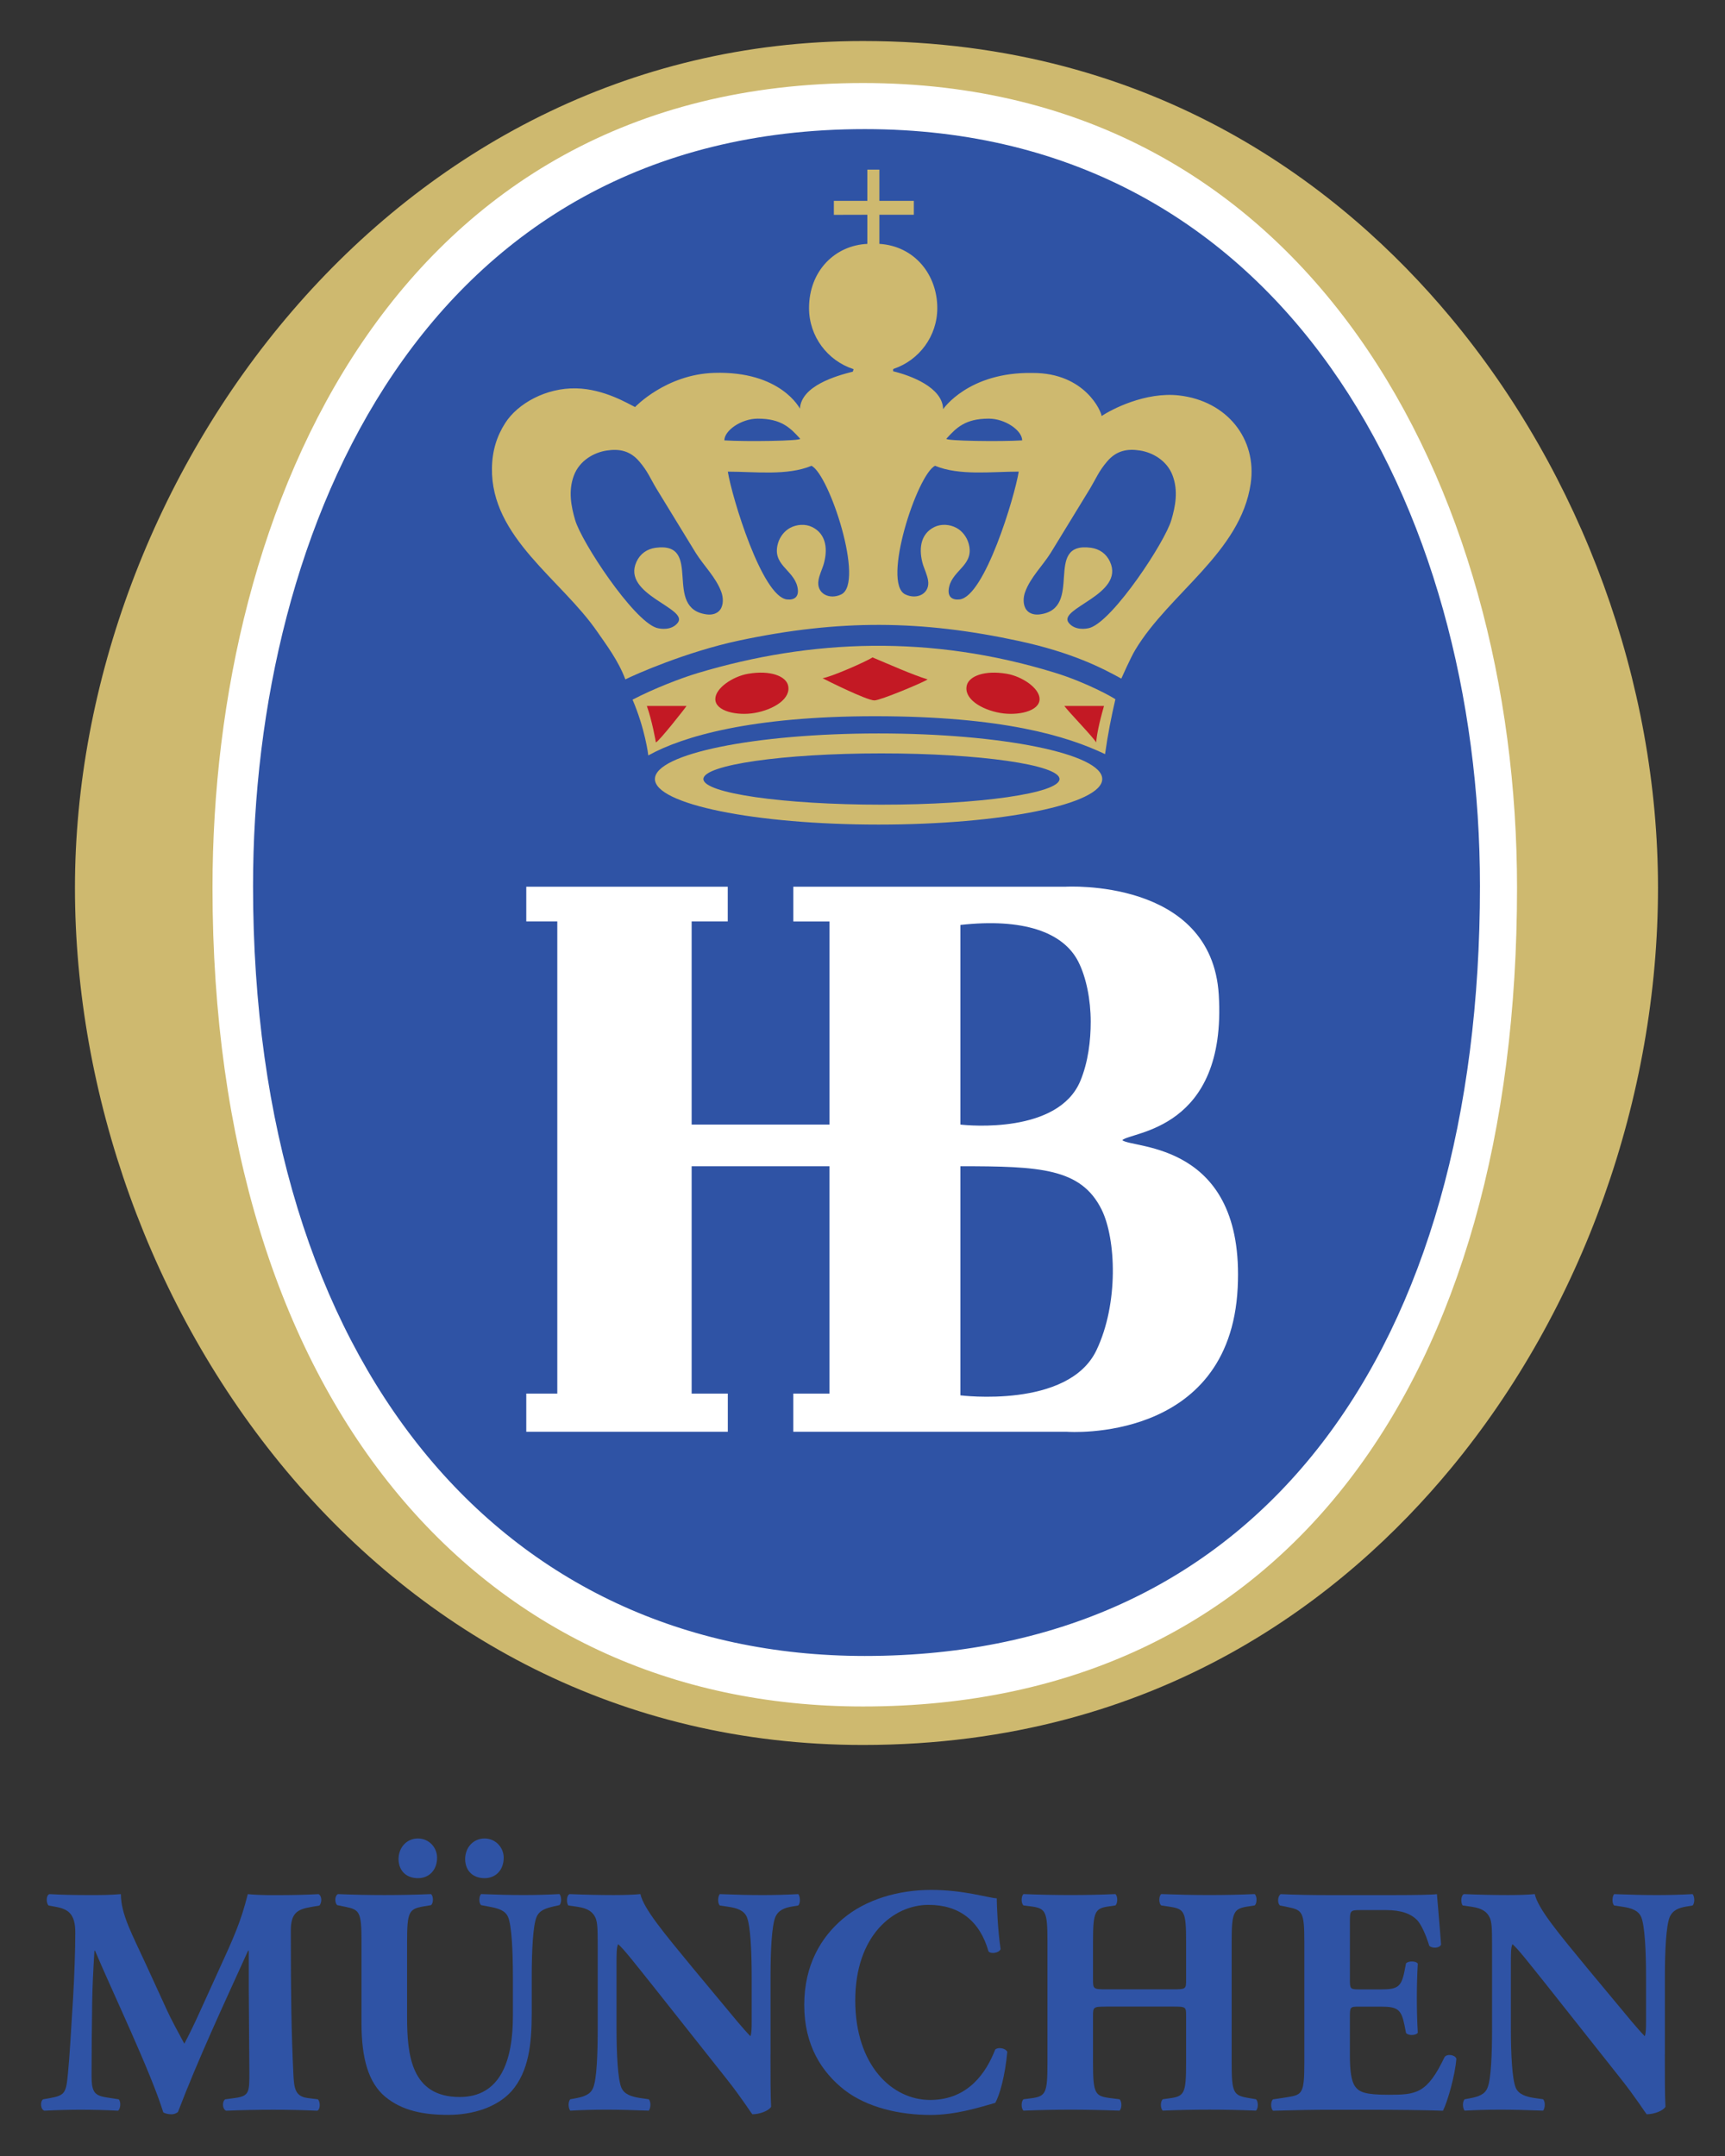
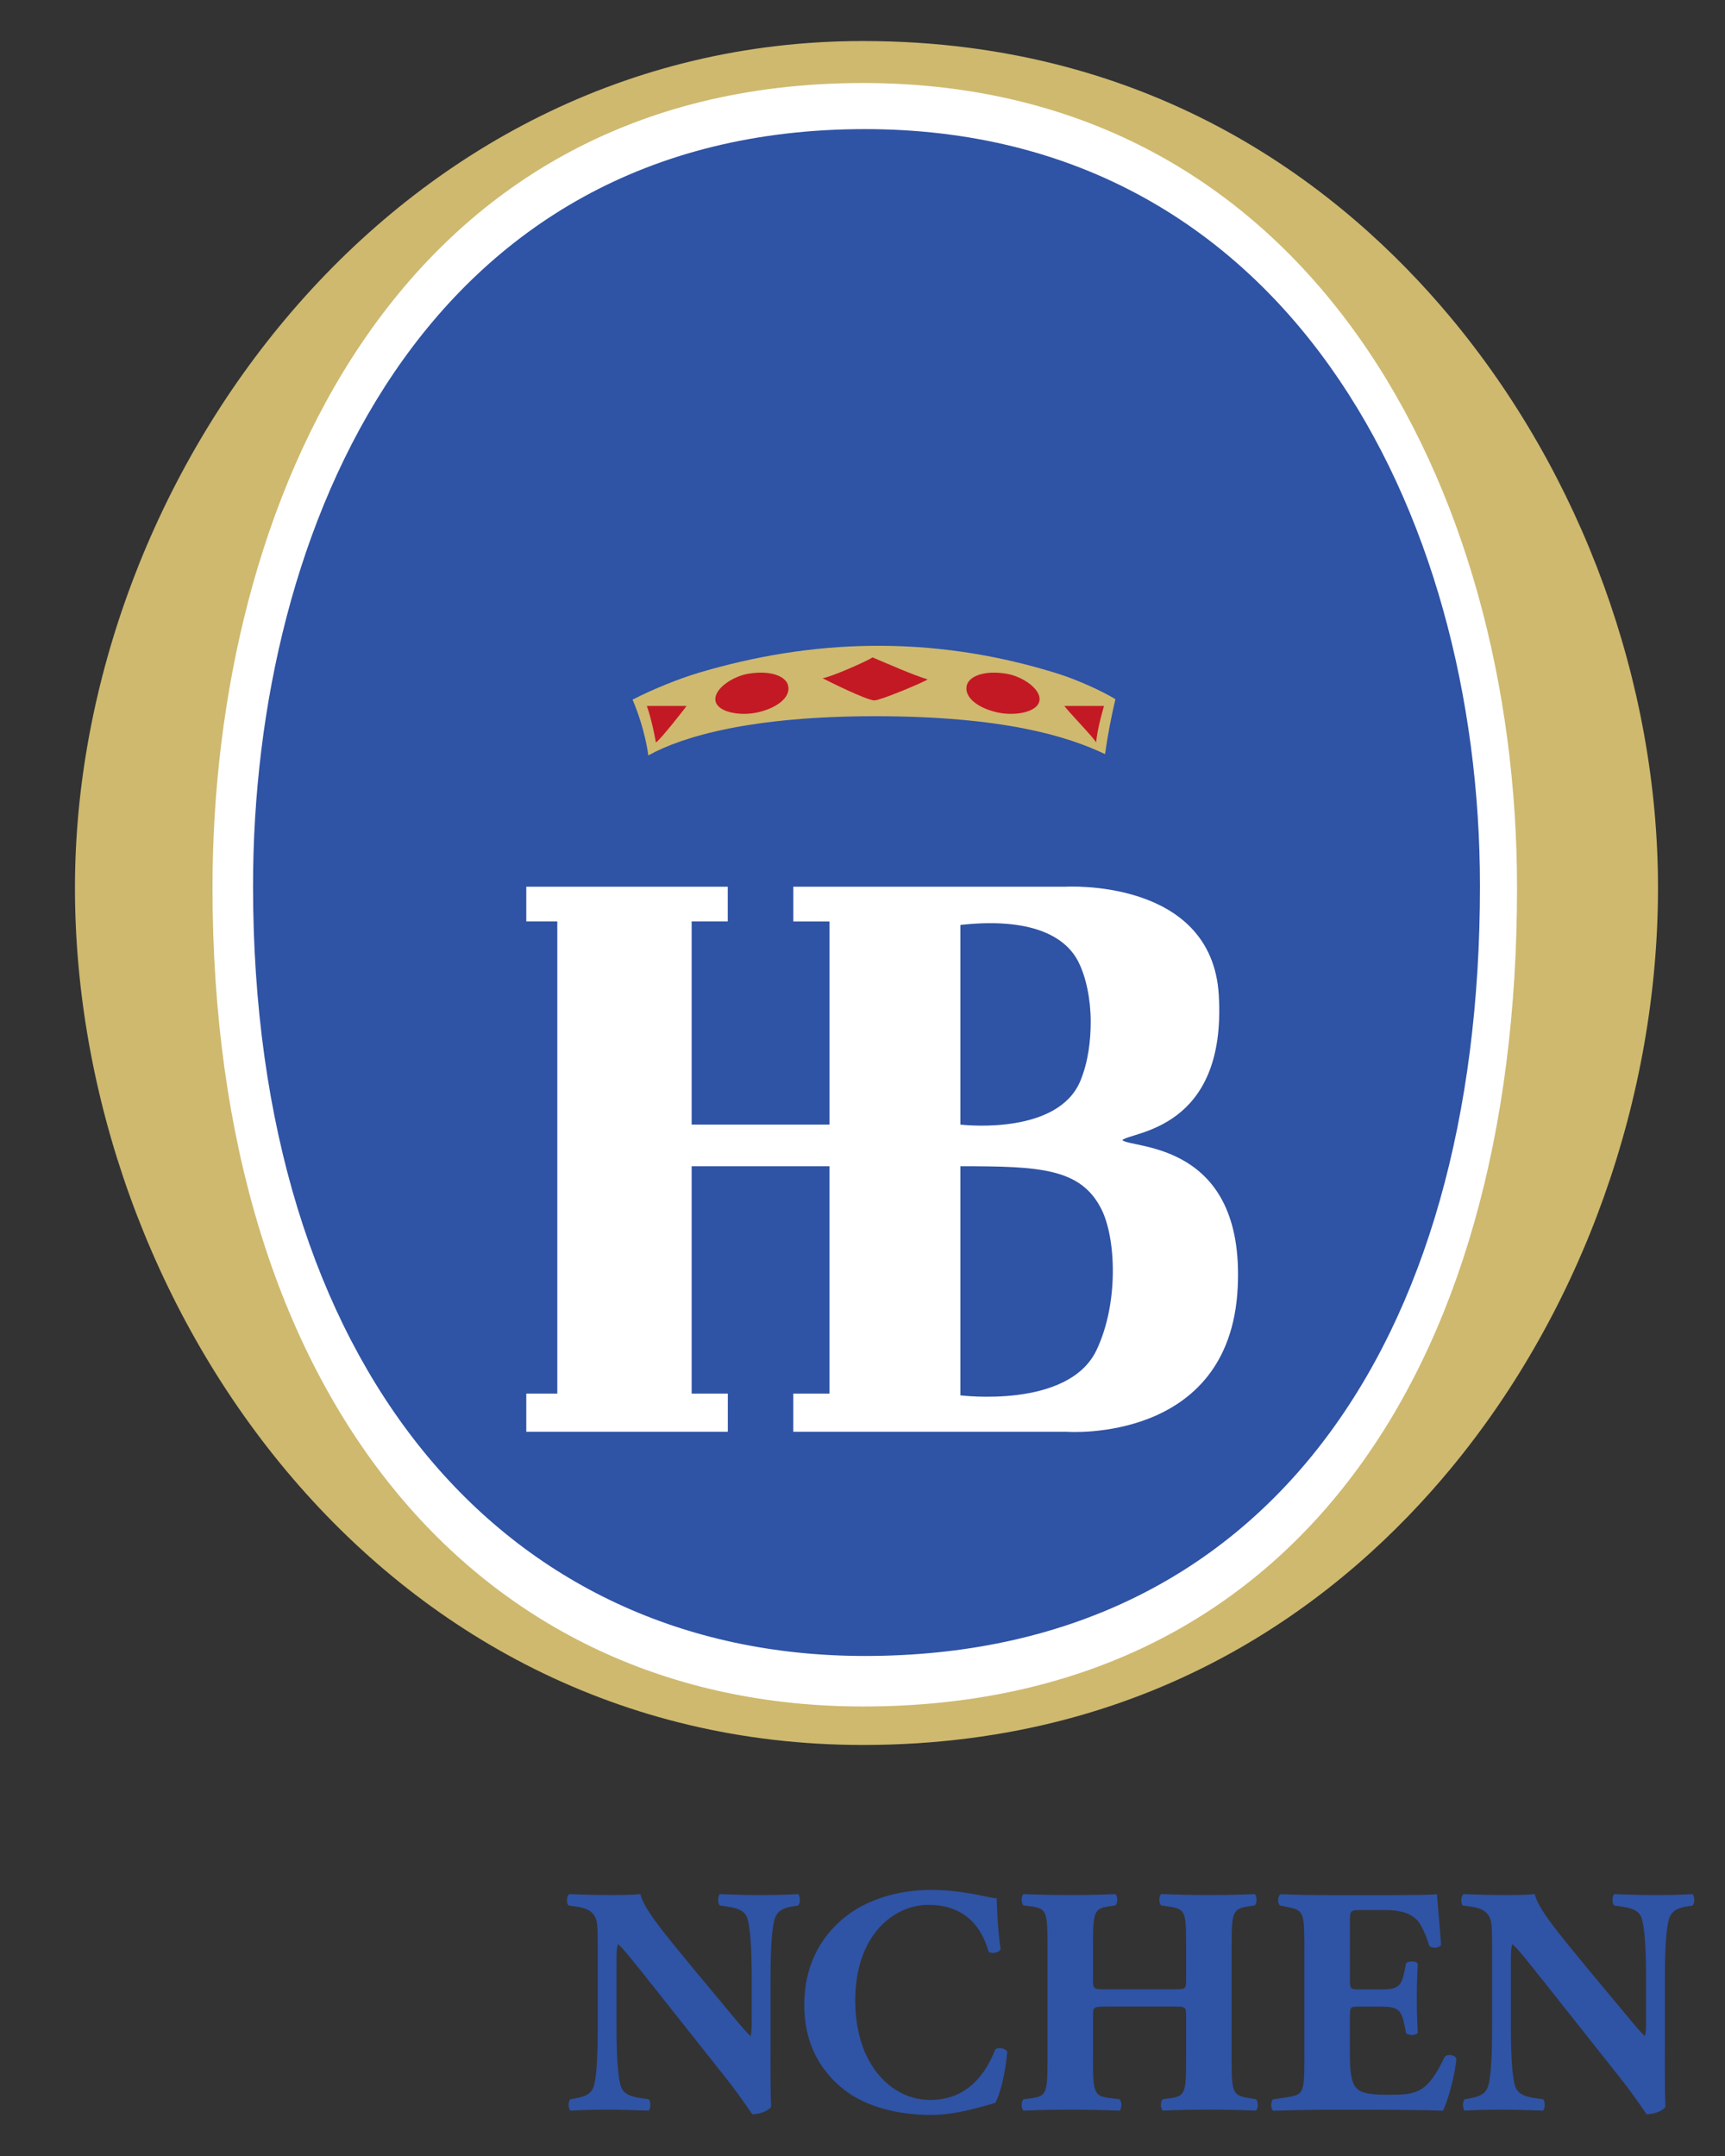
<svg xmlns="http://www.w3.org/2000/svg" id="svg2" xml:space="preserve" viewBox="0 0 84 105" height="105" width="84" y="0px" x="0px" version="1.1">
  <rect x="0" y="0" width="84" height="105" fill="#333333" stroke="none" />
  <defs id="defs94" />
  <g transform="translate(-25.78,-18.368)" id="Hintergrund" />
  <g transform="translate(-25.78,-18.368)" id="Vordergrund" />
  <g transform="translate(-25.78,-18.368)" id="Hilfslinien_anzeigen" />
  <g transform="translate(-25.78,-18.368)" id="beschriftung">
    <g id="g48">
      <g id="g50">
-         <path style="fill:#2f53a5" id="path52" d="m 28.144,111.168 c -0.124,-0.127 -0.124,-0.507 0.046,-0.554 0.528,0.031 1.195,0.047 1.956,0.047 0.512,0 0.963,0 1.521,-0.047 0,0.982 0.544,1.947 1.227,3.437 l 1.024,2.233 c 0.139,0.317 0.62,1.219 0.838,1.615 0.201,-0.38 0.45,-0.871 0.869,-1.805 l 0.792,-1.742 c 0.746,-1.631 1.087,-2.375 1.429,-3.737 0.713,0.063 1.195,0.047 1.66,0.047 0.513,0 1.227,-0.016 1.786,-0.047 0.17,0.095 0.17,0.396 0.045,0.554 l -0.449,0.079 c -0.637,0.111 -0.947,0.301 -0.947,1.141 0,3.263 0.03,4.973 0.124,6.968 0.032,0.729 0.093,1.109 0.698,1.188 l 0.497,0.063 c 0.124,0.126 0.124,0.491 -0.031,0.554 -0.713,-0.032 -1.381,-0.047 -2.142,-0.047 -0.698,0 -1.552,0.015 -2.297,0.047 -0.186,-0.08 -0.201,-0.443 -0.046,-0.554 l 0.465,-0.063 c 0.714,-0.095 0.714,-0.285 0.714,-1.251 l -0.03,-4.118 0,-1.805 -0.033,0 c -1.148,2.534 -2.391,5.178 -3.415,7.855 -0.078,0.062 -0.187,0.11 -0.311,0.11 -0.14,0 -0.311,-0.032 -0.404,-0.095 -0.605,-1.963 -2.453,-5.812 -3.322,-7.87 l -0.03,0 c -0.062,1.029 -0.093,1.646 -0.109,2.47 -0.016,1.029 -0.031,2.613 -0.031,3.562 0,0.792 0.093,1.014 0.714,1.109 l 0.605,0.095 c 0.125,0.111 0.093,0.475 -0.031,0.554 -0.574,-0.032 -1.242,-0.047 -1.832,-0.047 -0.497,0 -1.133,0.015 -1.754,0.047 -0.202,-0.063 -0.202,-0.476 -0.062,-0.554 l 0.279,-0.048 c 0.792,-0.143 0.838,-0.238 0.932,-1.219 0.078,-0.776 0.155,-2.154 0.249,-3.659 0.062,-1.061 0.108,-2.344 0.108,-3.199 0,-0.903 -0.341,-1.14 -0.962,-1.251 l -0.34,-0.063 z" />
-         <path style="fill:#2f53a5" id="path54" d="m 43.384,112.941 c 0,-1.473 -0.092,-1.567 -0.792,-1.71 l -0.388,-0.08 c -0.125,-0.095 -0.14,-0.443 0.031,-0.538 0.746,0.031 1.521,0.047 2.267,0.047 0.76,0 1.521,-0.016 2.266,-0.047 0.124,0.095 0.124,0.443 0,0.538 l -0.373,0.063 c -0.698,0.127 -0.792,0.253 -0.792,1.726 l 0,3.659 c 0,1.853 0.202,3.896 2.562,3.896 1.987,0 2.591,-1.773 2.591,-3.943 l 0,-1.917 c 0,-1.283 -0.062,-2.486 -0.232,-2.898 -0.14,-0.333 -0.481,-0.428 -0.9,-0.507 l -0.419,-0.08 c -0.125,-0.126 -0.094,-0.443 0,-0.538 0.838,0.031 1.443,0.047 2.079,0.047 0.574,0 1.149,-0.016 1.739,-0.047 0.093,0.095 0.124,0.412 0,0.538 l -0.28,0.063 c -0.403,0.095 -0.698,0.19 -0.838,0.523 -0.17,0.412 -0.232,1.615 -0.232,2.898 l 0,1.774 c 0,1.488 -0.14,2.85 -0.994,3.816 -0.683,0.745 -1.816,1.141 -3.074,1.141 -1.179,0 -2.235,-0.19 -3.073,-0.887 -0.807,-0.68 -1.149,-1.853 -1.149,-3.579 l 0,-3.958 z m 1.802,-4.022 c 0,-0.586 0.404,-1.014 0.947,-1.014 0.543,0 0.931,0.444 0.931,0.935 0,0.602 -0.388,0.998 -0.931,0.998 -0.529,-10e-4 -0.932,-0.317 -0.947,-0.919 z m 3.244,0 c 0,-0.586 0.404,-1.014 0.947,-1.014 0.543,0 0.931,0.444 0.931,0.935 0,0.602 -0.388,0.998 -0.931,0.998 -0.528,-10e-4 -0.932,-0.317 -0.947,-0.919 z" />
        <path style="fill:#2f53a5" id="path56" d="m 63.299,118.421 c 0,1.029 0,2.027 0.031,2.55 -0.108,0.19 -0.543,0.364 -0.916,0.364 -0.016,0 -0.527,-0.808 -1.257,-1.727 l -3.586,-4.529 c -0.9,-1.125 -1.413,-1.79 -1.691,-2.027 -0.078,0.158 -0.078,0.427 -0.078,1.013 l 0,3.072 c 0,1.283 0.062,2.47 0.233,2.898 0.14,0.332 0.497,0.443 0.9,0.507 l 0.435,0.063 c 0.125,0.126 0.093,0.459 0,0.554 -0.838,-0.032 -1.459,-0.047 -2.081,-0.047 -0.574,0 -1.148,0.015 -1.738,0.047 -0.093,-0.095 -0.124,-0.428 0,-0.554 l 0.264,-0.048 c 0.419,-0.08 0.729,-0.19 0.854,-0.522 0.17,-0.428 0.217,-1.615 0.217,-2.898 l 0,-4.022 c 0,-0.871 -0.016,-1.125 -0.108,-1.347 -0.125,-0.27 -0.342,-0.459 -0.885,-0.538 l -0.435,-0.063 c -0.108,-0.127 -0.092,-0.507 0.063,-0.554 0.729,0.031 1.505,0.047 2.141,0.047 0.528,0 0.978,-0.016 1.304,-0.047 0.155,0.712 1.165,1.916 2.561,3.611 l 1.304,1.568 c 0.683,0.823 1.134,1.378 1.491,1.742 0.062,-0.159 0.062,-0.427 0.062,-0.713 l 0,-2.185 c 0,-1.283 -0.062,-2.471 -0.232,-2.898 -0.14,-0.333 -0.482,-0.444 -0.901,-0.507 l -0.419,-0.063 c -0.124,-0.127 -0.092,-0.459 0,-0.554 0.838,0.031 1.444,0.047 2.081,0.047 0.574,0 1.133,-0.016 1.738,-0.047 0.093,0.095 0.125,0.427 0,0.554 l -0.279,0.047 c -0.404,0.063 -0.698,0.19 -0.838,0.523 -0.17,0.427 -0.232,1.615 -0.232,2.898 l 0,3.785 z" />
        <path style="fill:#2f53a5" id="path58" d="m 74.318,110.82 c 0,0.285 0.046,1.551 0.187,2.47 -0.062,0.19 -0.481,0.253 -0.59,0.111 -0.419,-1.473 -1.413,-2.264 -2.918,-2.264 -1.723,0 -3.57,1.504 -3.57,4.656 0,3.151 1.786,4.846 3.648,4.846 1.878,0 2.748,-1.378 3.167,-2.454 0.124,-0.127 0.496,-0.08 0.589,0.11 -0.108,1.172 -0.373,2.122 -0.589,2.487 -0.838,0.238 -1.94,0.586 -3.152,0.586 -1.521,0 -3.073,-0.364 -4.175,-1.204 -1.118,-0.87 -1.972,-2.185 -1.972,-4.149 0,-1.932 0.807,-3.294 1.878,-4.197 1.102,-0.934 2.685,-1.409 4.299,-1.409 1.583,-0.001 2.732,0.379 3.198,0.411 z" />
        <path style="fill:#2f53a5" id="path60" d="m 79.657,116.093 c -0.636,0 -0.652,0.015 -0.652,0.459 l 0,2.28 c 0,1.473 0.093,1.615 0.792,1.71 l 0.497,0.063 c 0.124,0.095 0.124,0.459 0,0.554 -0.885,-0.032 -1.661,-0.047 -2.359,-0.047 -0.745,0 -1.521,0.015 -2.312,0.047 -0.125,-0.095 -0.125,-0.459 0,-0.554 l 0.372,-0.048 c 0.714,-0.095 0.792,-0.253 0.792,-1.726 l 0,-5.892 c 0,-1.473 -0.078,-1.631 -0.792,-1.726 l -0.372,-0.047 c -0.125,-0.095 -0.125,-0.459 0,-0.554 0.76,0.031 1.567,0.047 2.312,0.047 0.698,0 1.475,-0.016 2.157,-0.047 0.124,0.095 0.124,0.459 0,0.554 l -0.326,0.047 c -0.667,0.095 -0.761,0.253 -0.761,1.726 l 0,1.837 c 0,0.459 0.016,0.475 0.652,0.475 l 3.229,0 c 0.652,0 0.652,-0.015 0.652,-0.475 l 0,-1.837 c 0,-1.473 -0.077,-1.599 -0.792,-1.71 l -0.419,-0.063 c -0.125,-0.095 -0.125,-0.459 0,-0.554 0.854,0.031 1.615,0.047 2.359,0.047 0.761,0 1.475,-0.016 2.189,-0.047 0.124,0.095 0.124,0.459 0,0.554 l -0.311,0.047 c -0.714,0.111 -0.808,0.253 -0.808,1.726 l 0,5.892 c 0,1.473 0.093,1.583 0.808,1.71 l 0.373,0.063 c 0.124,0.095 0.124,0.459 0,0.554 -0.776,-0.032 -1.537,-0.047 -2.251,-0.047 -0.776,0 -1.536,0.015 -2.282,0.047 -0.124,-0.095 -0.124,-0.459 0,-0.554 l 0.342,-0.048 c 0.714,-0.095 0.792,-0.253 0.792,-1.726 l 0,-2.28 c 0,-0.444 0,-0.459 -0.652,-0.459 l -3.229,0 z" />
        <path style="fill:#2f53a5" id="path62" d="m 91.514,114.779 c 0,0.443 0.016,0.475 0.435,0.475 l 1.071,0 c 0.808,0 0.994,-0.11 1.149,-0.87 l 0.078,-0.397 c 0.108,-0.126 0.496,-0.126 0.574,0.016 -0.031,0.507 -0.047,1.077 -0.047,1.679 0,0.602 0.016,1.172 0.047,1.679 -0.078,0.142 -0.466,0.158 -0.574,0.015 l -0.078,-0.396 c -0.155,-0.76 -0.341,-0.886 -1.149,-0.886 l -1.071,0 c -0.419,0 -0.435,0.015 -0.435,0.491 l 0,1.885 c 0,0.729 0.062,1.235 0.249,1.504 0.202,0.285 0.497,0.412 1.63,0.412 1.351,0 1.878,-0.047 2.732,-1.837 0.125,-0.174 0.512,-0.11 0.574,0.08 -0.062,0.824 -0.435,2.106 -0.652,2.534 -0.823,-0.032 -2.312,-0.047 -3.586,-0.047 l -2.017,0 c -0.745,0 -1.506,0.015 -2.67,0.047 -0.125,-0.095 -0.125,-0.476 0,-0.554 l 0.729,-0.111 c 0.698,-0.111 0.792,-0.206 0.792,-1.663 l 0,-5.908 c 0,-1.44 -0.093,-1.535 -0.792,-1.679 l -0.389,-0.079 c -0.139,-0.095 -0.124,-0.459 0.032,-0.554 0.729,0.031 1.489,0.047 2.235,0.047 l 3.291,0 c 0.994,0 1.877,-0.016 2.08,-0.047 0.016,0.253 0.125,1.393 0.202,2.454 -0.062,0.175 -0.419,0.206 -0.574,0.063 -0.17,-0.554 -0.388,-1.029 -0.589,-1.251 -0.295,-0.301 -0.761,-0.49 -1.521,-0.49 l -1.242,0 c -0.513,0 -0.513,0.031 -0.513,0.617 l 0,2.771 z" />
        <path style="fill:#2f53a5" id="path64" d="m 106.85,118.421 c 0,1.029 0,2.027 0.031,2.55 -0.108,0.19 -0.543,0.364 -0.916,0.364 -0.016,0 -0.528,-0.808 -1.257,-1.727 l -3.586,-4.529 c -0.9,-1.125 -1.413,-1.79 -1.691,-2.027 -0.078,0.158 -0.078,0.427 -0.078,1.013 l 0,3.072 c 0,1.283 0.062,2.47 0.233,2.898 0.139,0.332 0.497,0.443 0.9,0.507 l 0.435,0.063 c 0.125,0.126 0.093,0.459 0,0.554 -0.838,-0.032 -1.459,-0.047 -2.081,-0.047 -0.574,0 -1.148,0.015 -1.738,0.047 -0.093,-0.095 -0.124,-0.428 0,-0.554 l 0.264,-0.048 c 0.419,-0.08 0.729,-0.19 0.853,-0.522 0.171,-0.428 0.218,-1.615 0.218,-2.898 l 0,-4.022 c 0,-0.871 -0.016,-1.125 -0.108,-1.347 -0.125,-0.27 -0.342,-0.459 -0.885,-0.538 l -0.435,-0.063 c -0.108,-0.127 -0.092,-0.507 0.063,-0.554 0.729,0.031 1.505,0.047 2.142,0.047 0.527,0 0.977,-0.016 1.303,-0.047 0.155,0.712 1.165,1.916 2.561,3.611 l 1.304,1.568 c 0.683,0.823 1.134,1.378 1.491,1.742 0.062,-0.159 0.062,-0.427 0.062,-0.713 l 0,-2.185 c 0,-1.283 -0.062,-2.471 -0.232,-2.898 -0.14,-0.333 -0.482,-0.444 -0.901,-0.507 l -0.419,-0.063 c -0.124,-0.127 -0.092,-0.459 0,-0.554 0.838,0.031 1.444,0.047 2.081,0.047 0.574,0 1.133,-0.016 1.738,-0.047 0.093,0.095 0.125,0.427 0,0.554 l -0.279,0.047 c -0.404,0.063 -0.698,0.19 -0.838,0.523 -0.17,0.427 -0.232,1.615 -0.232,2.898 l 0,3.785 z" />
      </g>
      <g id="g66">
        <path style="fill:#ceb96f" id="path68" d="m 67.802,103.35 c -23.701,0 -38.372,-21.671 -38.372,-41.748 0,-19.914 15.419,-41.236 38.372,-41.236 14.352,0 23.461,7.294 28.576,13.412 6.445,7.709 10.139,17.851 10.139,27.824 0,10.218 -3.673,20.524 -10.078,28.271 -5.081,6.149 -14.172,13.477 -28.637,13.477 l 0,0 z" />
        <path style="fill:#ffffff" id="path70" d="m 36.128,61.604 c 0,-18.583 8.879,-39.193 31.677,-39.193 21.792,0 31.848,19.767 31.848,39.193 0,23.821 -11.236,39.872 -31.848,39.872 -18.77,0 -31.677,-15.039 -31.677,-39.872 z" />
        <path style="fill:#2f53a5" id="path72" d="m 38.102,61.518 c 0,-17.479 8.351,-36.862 29.79,-36.862 20.496,0 29.956,18.59 29.956,36.862 0,22.402 -10.566,37.498 -29.956,37.498 -17.647,0 -29.79,-14.144 -29.79,-37.498 z" />
        <path style="fill:#ffffff" id="path74" d="m 80.43,73.896 c 0.42,-0.422 5.1,-0.467 4.699,-7.08 -0.346,-5.697 -7.465,-5.263 -7.465,-5.263 l -13.253,0 0,1.691 1.762,0 0,9.891 -6.713,0 0,-9.892 1.758,0 0,-1.69 -9.811,0 0,1.69 1.511,0 0,22.995 -1.511,0 0,1.858 9.814,0 0,-1.858 -1.761,0 0,-11.073 6.712,0 0,11.073 -1.762,0 0,1.86 13.337,0 c 0,0 7.925,0.583 8.303,-7.015 0.358,-7.124 -5.115,-6.764 -5.62,-7.187 z M 72.546,63.414 c 3.02,-0.337 4.999,0.328 5.742,1.787 0.386,0.759 0.604,1.847 0.605,2.926 0,0.895 -0.117,1.958 -0.51,2.896 -1.083,2.569 -5.432,2.163 -5.837,2.113 l 0,-9.722 z m 6.627,20.711 c -1.368,2.87 -6.627,2.198 -6.627,2.198 l 0,-11.158 c 3.858,0 5.872,0.084 6.878,2.112 0.7,1.419 0.838,4.566 -0.251,6.848 z" />
        <path style="fill:#ceb96f" id="path76" d="m 77.133,51.126 c 1.575,0.484 2.849,1.212 2.961,1.296 -0.194,0.842 -0.362,1.666 -0.503,2.673 -1.823,-0.871 -4.97,-1.846 -11.201,-1.846 -6.005,0 -9.356,0.976 -11.041,1.909 0,-0.029 -0.156,-1.292 -0.766,-2.715 1.015,-0.532 2.347,-1.048 3.176,-1.296 5.529,-1.657 11.34,-1.875 17.374,-0.021 z" />
        <path style="fill:#c31924" id="path78" d="m 68.266,50.384 c -0.338,0.223 -2.042,0.962 -2.431,1.014 0.148,0.081 2.148,1.081 2.524,1.081 0.294,0 2.402,-0.883 2.592,-1.023 -0.774,-0.238 -1.826,-0.714 -2.685,-1.072 z" />
        <path style="fill:#c31924" id="path80" d="m 72.863,51.729 c -0.18,0.658 0.697,1.201 1.63,1.362 0.835,0.144 1.91,-0.074 1.91,-0.678 0,-0.536 -0.862,-1.107 -1.598,-1.231 -1.096,-0.186 -1.821,0.121 -1.942,0.547 z" />
        <path style="fill:#c31924" id="path82" d="m 64.15,51.729 c 0.184,0.658 -0.695,1.201 -1.626,1.362 -0.836,0.144 -1.911,-0.074 -1.911,-0.678 0,-0.536 0.862,-1.107 1.598,-1.231 1.095,-0.186 1.822,0.121 1.939,0.547 z" />
        <path style="fill:#c31924" id="path84" d="m 57.279,52.75 c 0.25,0.698 0.439,1.749 0.439,1.774 0.141,-0.031 1.491,-1.746 1.491,-1.774 -0.643,0 -1.285,0 -1.93,0 z" />
        <path style="fill:#c31924" id="path86" d="m 77.609,52.75 c 0.224,0.307 1.422,1.536 1.546,1.774 0.039,-0.368 0.13,-0.887 0.385,-1.774 -0.644,0 -1.286,0 -1.931,0 z" />
-         <path style="clip-rule:evenodd;fill:#ceb96f;fill-rule:evenodd" id="path88" d="m 68.564,54.088 c -6.017,0 -10.892,0.993 -10.892,2.219 0,1.227 4.875,2.219 10.892,2.219 6.014,0 10.89,-0.993 10.89,-2.219 0.001,-1.225 -4.876,-2.219 -10.89,-2.219 z m 0.139,3.469 c -4.79,0 -8.671,-0.56 -8.671,-1.249 0,-0.689 3.882,-1.249 8.671,-1.249 4.788,0 8.671,0.559 8.671,1.249 0,0.69 -3.883,1.249 -8.671,1.249 z" />
-         <path style="fill:#ceb96f" id="path90" d="m 83.195,37.627 c -1.641,-0.187 -3.308,0.688 -3.773,1.005 0,-0.2 -0.796,-2.108 -3.354,-2.1 -3.133,-0.059 -4.362,1.763 -4.362,1.763 -0.022,-1.067 -1.599,-1.645 -2.434,-1.845 l 0,-0.1 c 0.01,-0.003 0.018,-0.009 0.026,-0.019 1.234,-0.416 2.124,-1.584 2.124,-2.959 0,-1.61 -1.092,-3.019 -2.82,-3.127 l 0,-1.419 1.678,0 0,-0.676 -1.678,0 0,-1.52 -0.587,0 0,1.521 -1.63,0 0,0.68 1.63,-0.004 0,1.419 c -1.564,0.07 -2.838,1.303 -2.838,3.127 0,1.384 0.904,2.559 2.153,2.968 0.005,0.003 0.008,0.006 0.015,0.01 -0.012,0.034 -0.024,0.081 -0.036,0.117 -0.825,0.207 -2.506,0.692 -2.577,1.803 0,0 -0.923,-1.847 -4.185,-1.743 -2.342,0.076 -3.843,1.664 -3.843,1.664 -0.315,-0.149 -1.492,-0.879 -2.864,-0.91 -1.477,-0.033 -2.849,0.742 -3.453,1.681 -0.414,0.64 -0.639,1.358 -0.651,2.206 -0.053,3.374 3.367,5.407 5.127,7.962 0.425,0.618 1.026,1.403 1.369,2.325 0.428,-0.22 2.958,-1.343 5.526,-1.89 4.904,-1.042 8.89,-1.003 13.63,0.018 2.613,0.565 4.067,1.322 4.995,1.833 0,0 0.465,-1.05 0.679,-1.398 1.655,-2.761 5.129,-4.744 5.621,-8.097 0.318,-2.183 -1.16,-4.031 -3.488,-4.295 z M 60.844,48.069 c -0.143,0.188 -0.383,0.25 -0.624,0.225 -2.215,-0.259 -0.156,-3.557 -2.511,-3.249 -0.421,0.056 -0.759,0.293 -0.937,0.687 -0.729,1.595 2.548,2.254 2.016,2.961 -0.292,0.386 -0.843,0.317 -1.056,0.246 -1.144,-0.396 -3.636,-4.177 -3.945,-5.244 -0.191,-0.653 -0.346,-1.413 -0.061,-2.168 0.273,-0.729 0.975,-1.121 1.588,-1.215 0.624,-0.098 1.147,0.005 1.594,0.527 0.417,0.485 0.542,0.835 0.832,1.317 0.639,1.046 1.277,2.089 1.917,3.135 0.399,0.637 0.989,1.197 1.247,1.905 0.097,0.263 0.12,0.633 -0.06,0.873 z m 1.837,-9.312 c 1.157,0 1.585,0.454 2.062,0.975 0.103,0.113 -2.664,0.15 -3.69,0.083 0,-0.478 0.821,-1.058 1.628,-1.058 z m 4.066,8.559 c -0.584,0.285 -1.229,-0.049 -1.108,-0.702 0.042,-0.241 0.161,-0.494 0.238,-0.727 0.222,-0.729 0.158,-1.502 -0.545,-1.85 -0.335,-0.165 -0.758,-0.133 -1.076,0.039 -0.283,0.151 -0.496,0.435 -0.586,0.734 -0.323,1.062 0.735,1.291 0.937,2.124 0.122,0.513 -0.158,0.668 -0.507,0.628 -1.216,-0.139 -2.682,-4.991 -2.878,-6.224 1.329,0 2.897,0.207 4.074,-0.284 0.864,0.416 2.602,5.7 1.451,6.262 z m 5.762,0.245 c -0.349,0.041 -0.63,-0.115 -0.507,-0.628 0.201,-0.833 1.26,-1.062 0.938,-2.124 -0.093,-0.299 -0.304,-0.583 -0.589,-0.734 -0.317,-0.171 -0.74,-0.204 -1.074,-0.039 -0.703,0.348 -0.768,1.121 -0.546,1.85 0.079,0.232 0.195,0.486 0.238,0.727 0.123,0.653 -0.524,0.987 -1.108,0.702 -1.152,-0.562 0.587,-5.846 1.453,-6.263 1.174,0.491 2.745,0.284 4.074,0.284 -0.199,1.234 -1.66,6.086 -2.879,6.225 z m -0.643,-7.829 c 0.477,-0.521 0.904,-0.975 2.061,-0.975 0.808,0 1.628,0.58 1.628,1.058 -1.028,0.067 -3.794,0.03 -3.689,-0.083 z m 10.954,3.962 c -0.309,1.067 -2.801,4.848 -3.945,5.244 -0.211,0.071 -0.764,0.14 -1.059,-0.246 -0.529,-0.707 2.746,-1.366 2.018,-2.961 -0.177,-0.394 -0.513,-0.631 -0.937,-0.687 -2.355,-0.308 -0.294,2.99 -2.51,3.249 -0.241,0.025 -0.482,-0.037 -0.625,-0.225 -0.179,-0.24 -0.16,-0.61 -0.06,-0.875 0.259,-0.708 0.848,-1.268 1.247,-1.905 0.64,-1.046 1.279,-2.089 1.917,-3.135 0.288,-0.482 0.416,-0.832 0.832,-1.317 0.446,-0.522 0.972,-0.625 1.596,-0.527 0.611,0.095 1.313,0.486 1.586,1.215 0.286,0.758 0.132,1.518 -0.06,2.17 z" />
      </g>
    </g>
  </g>
</svg>